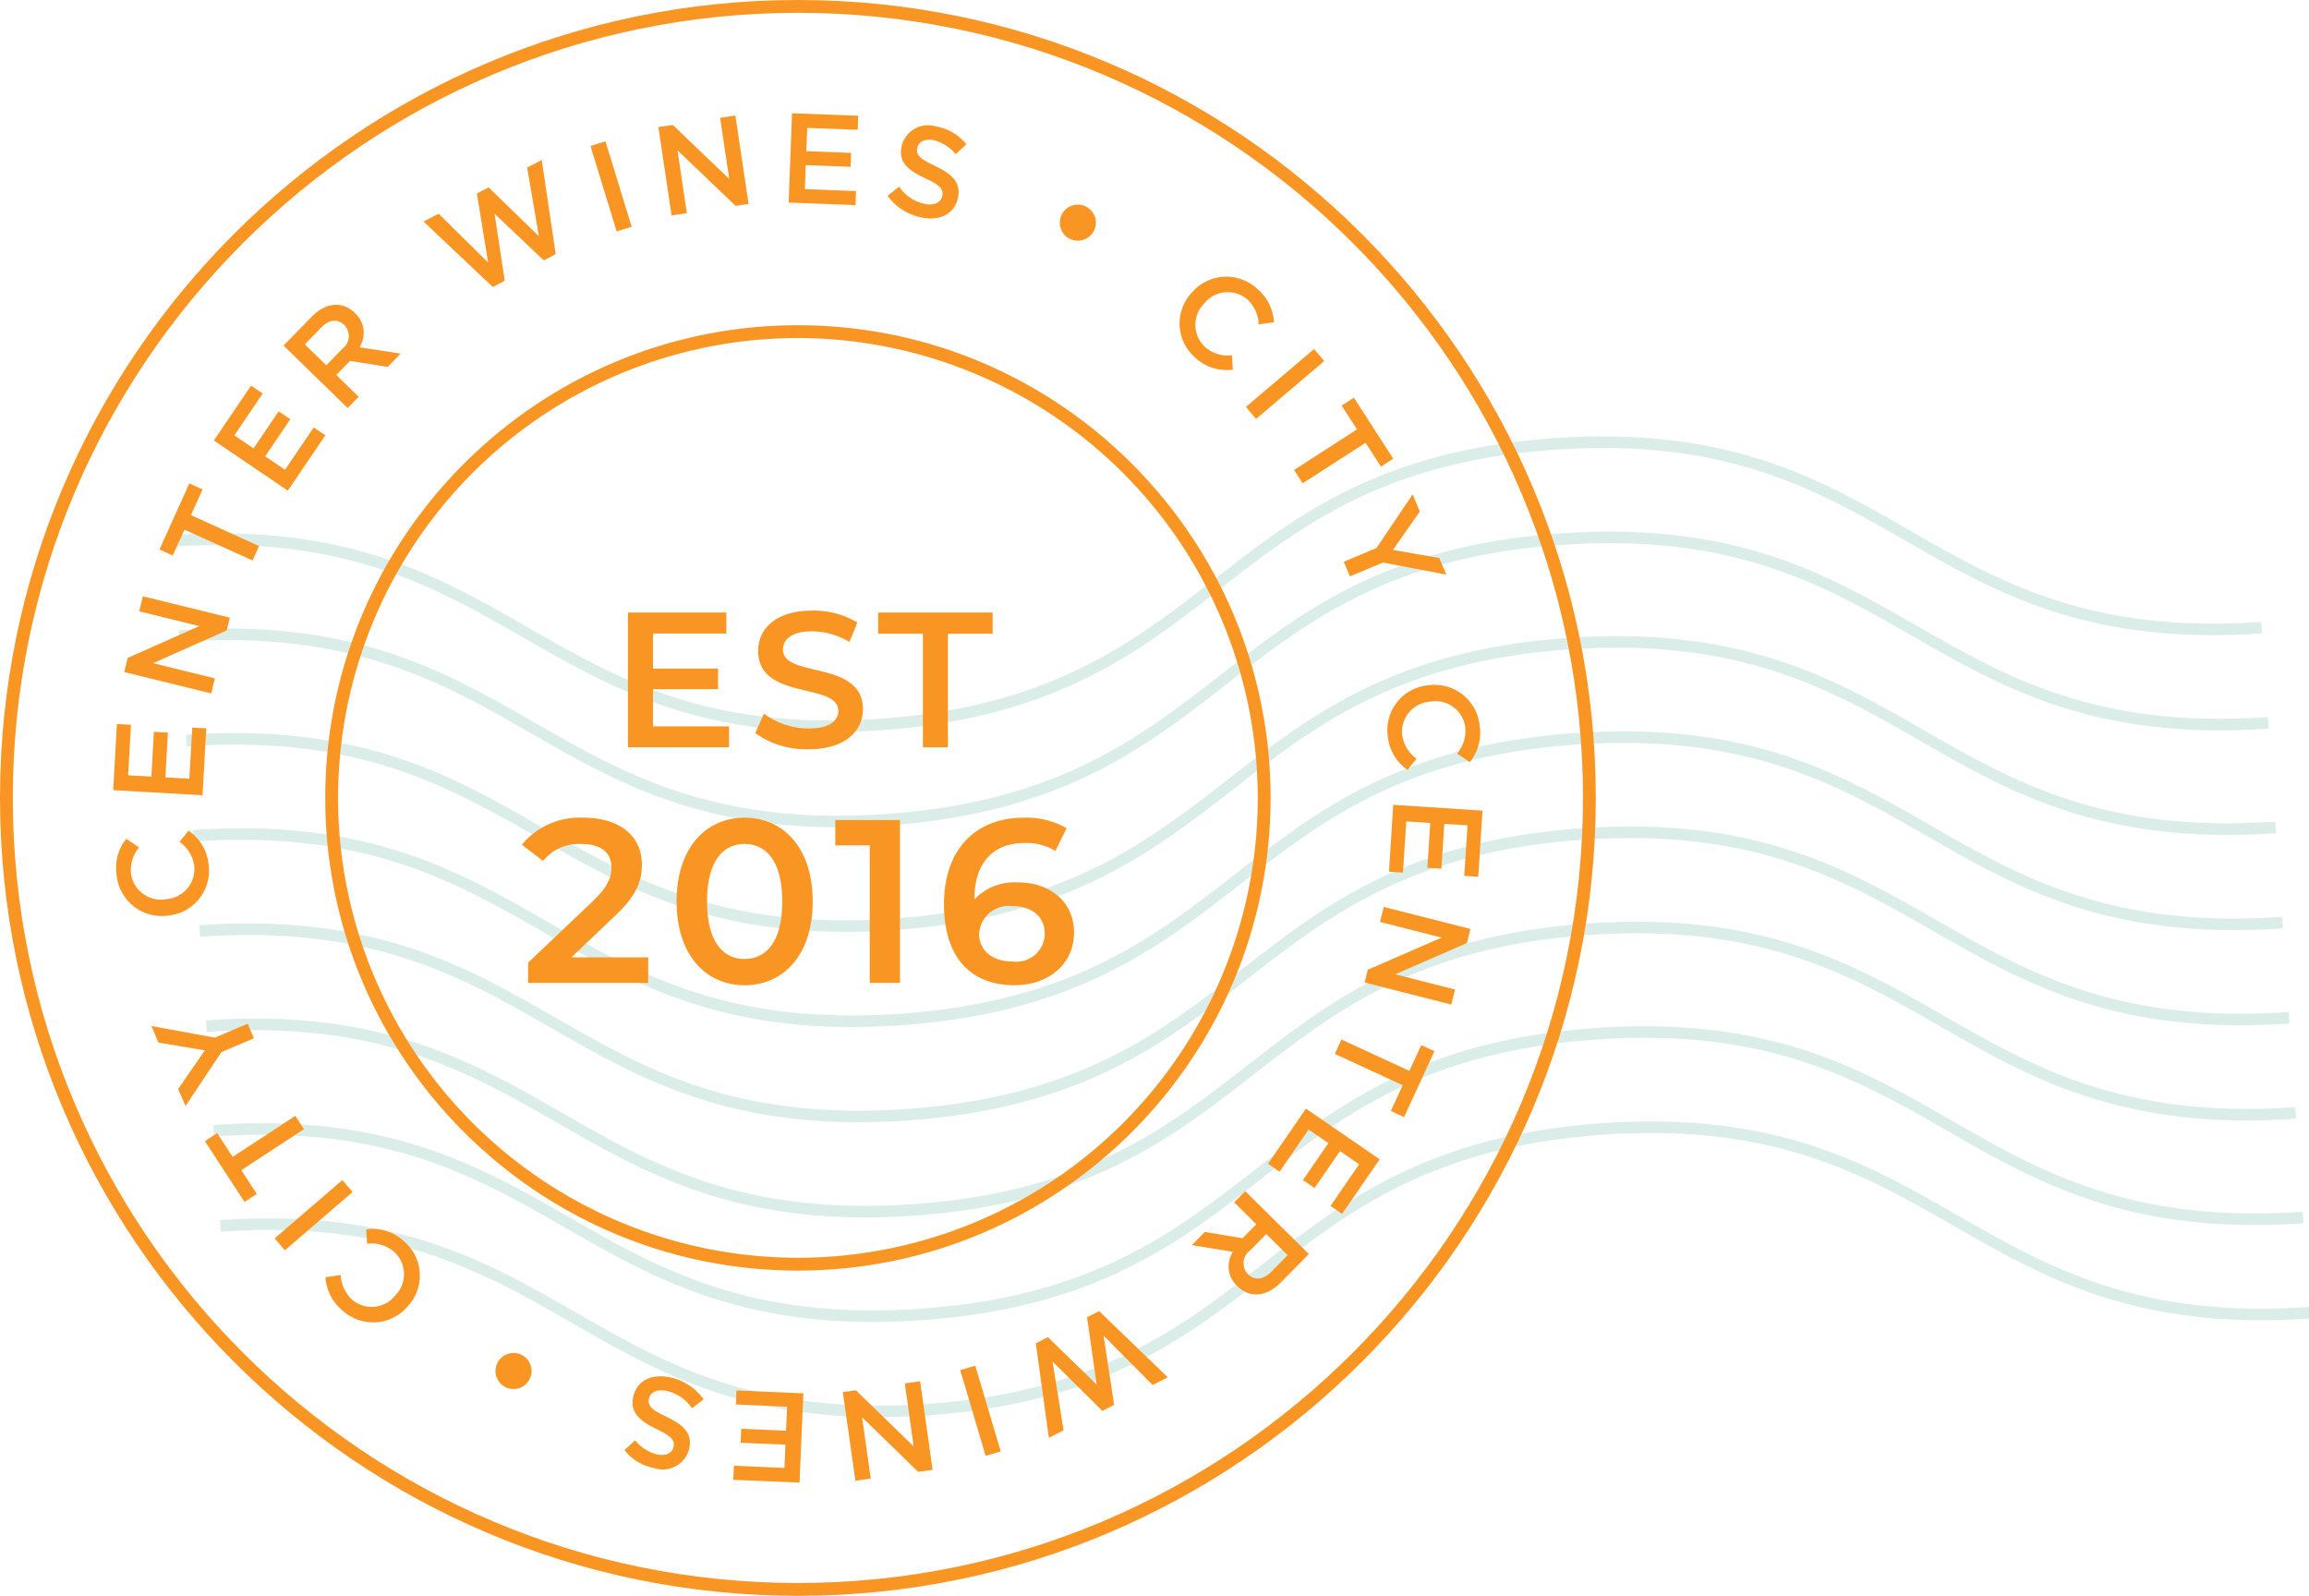
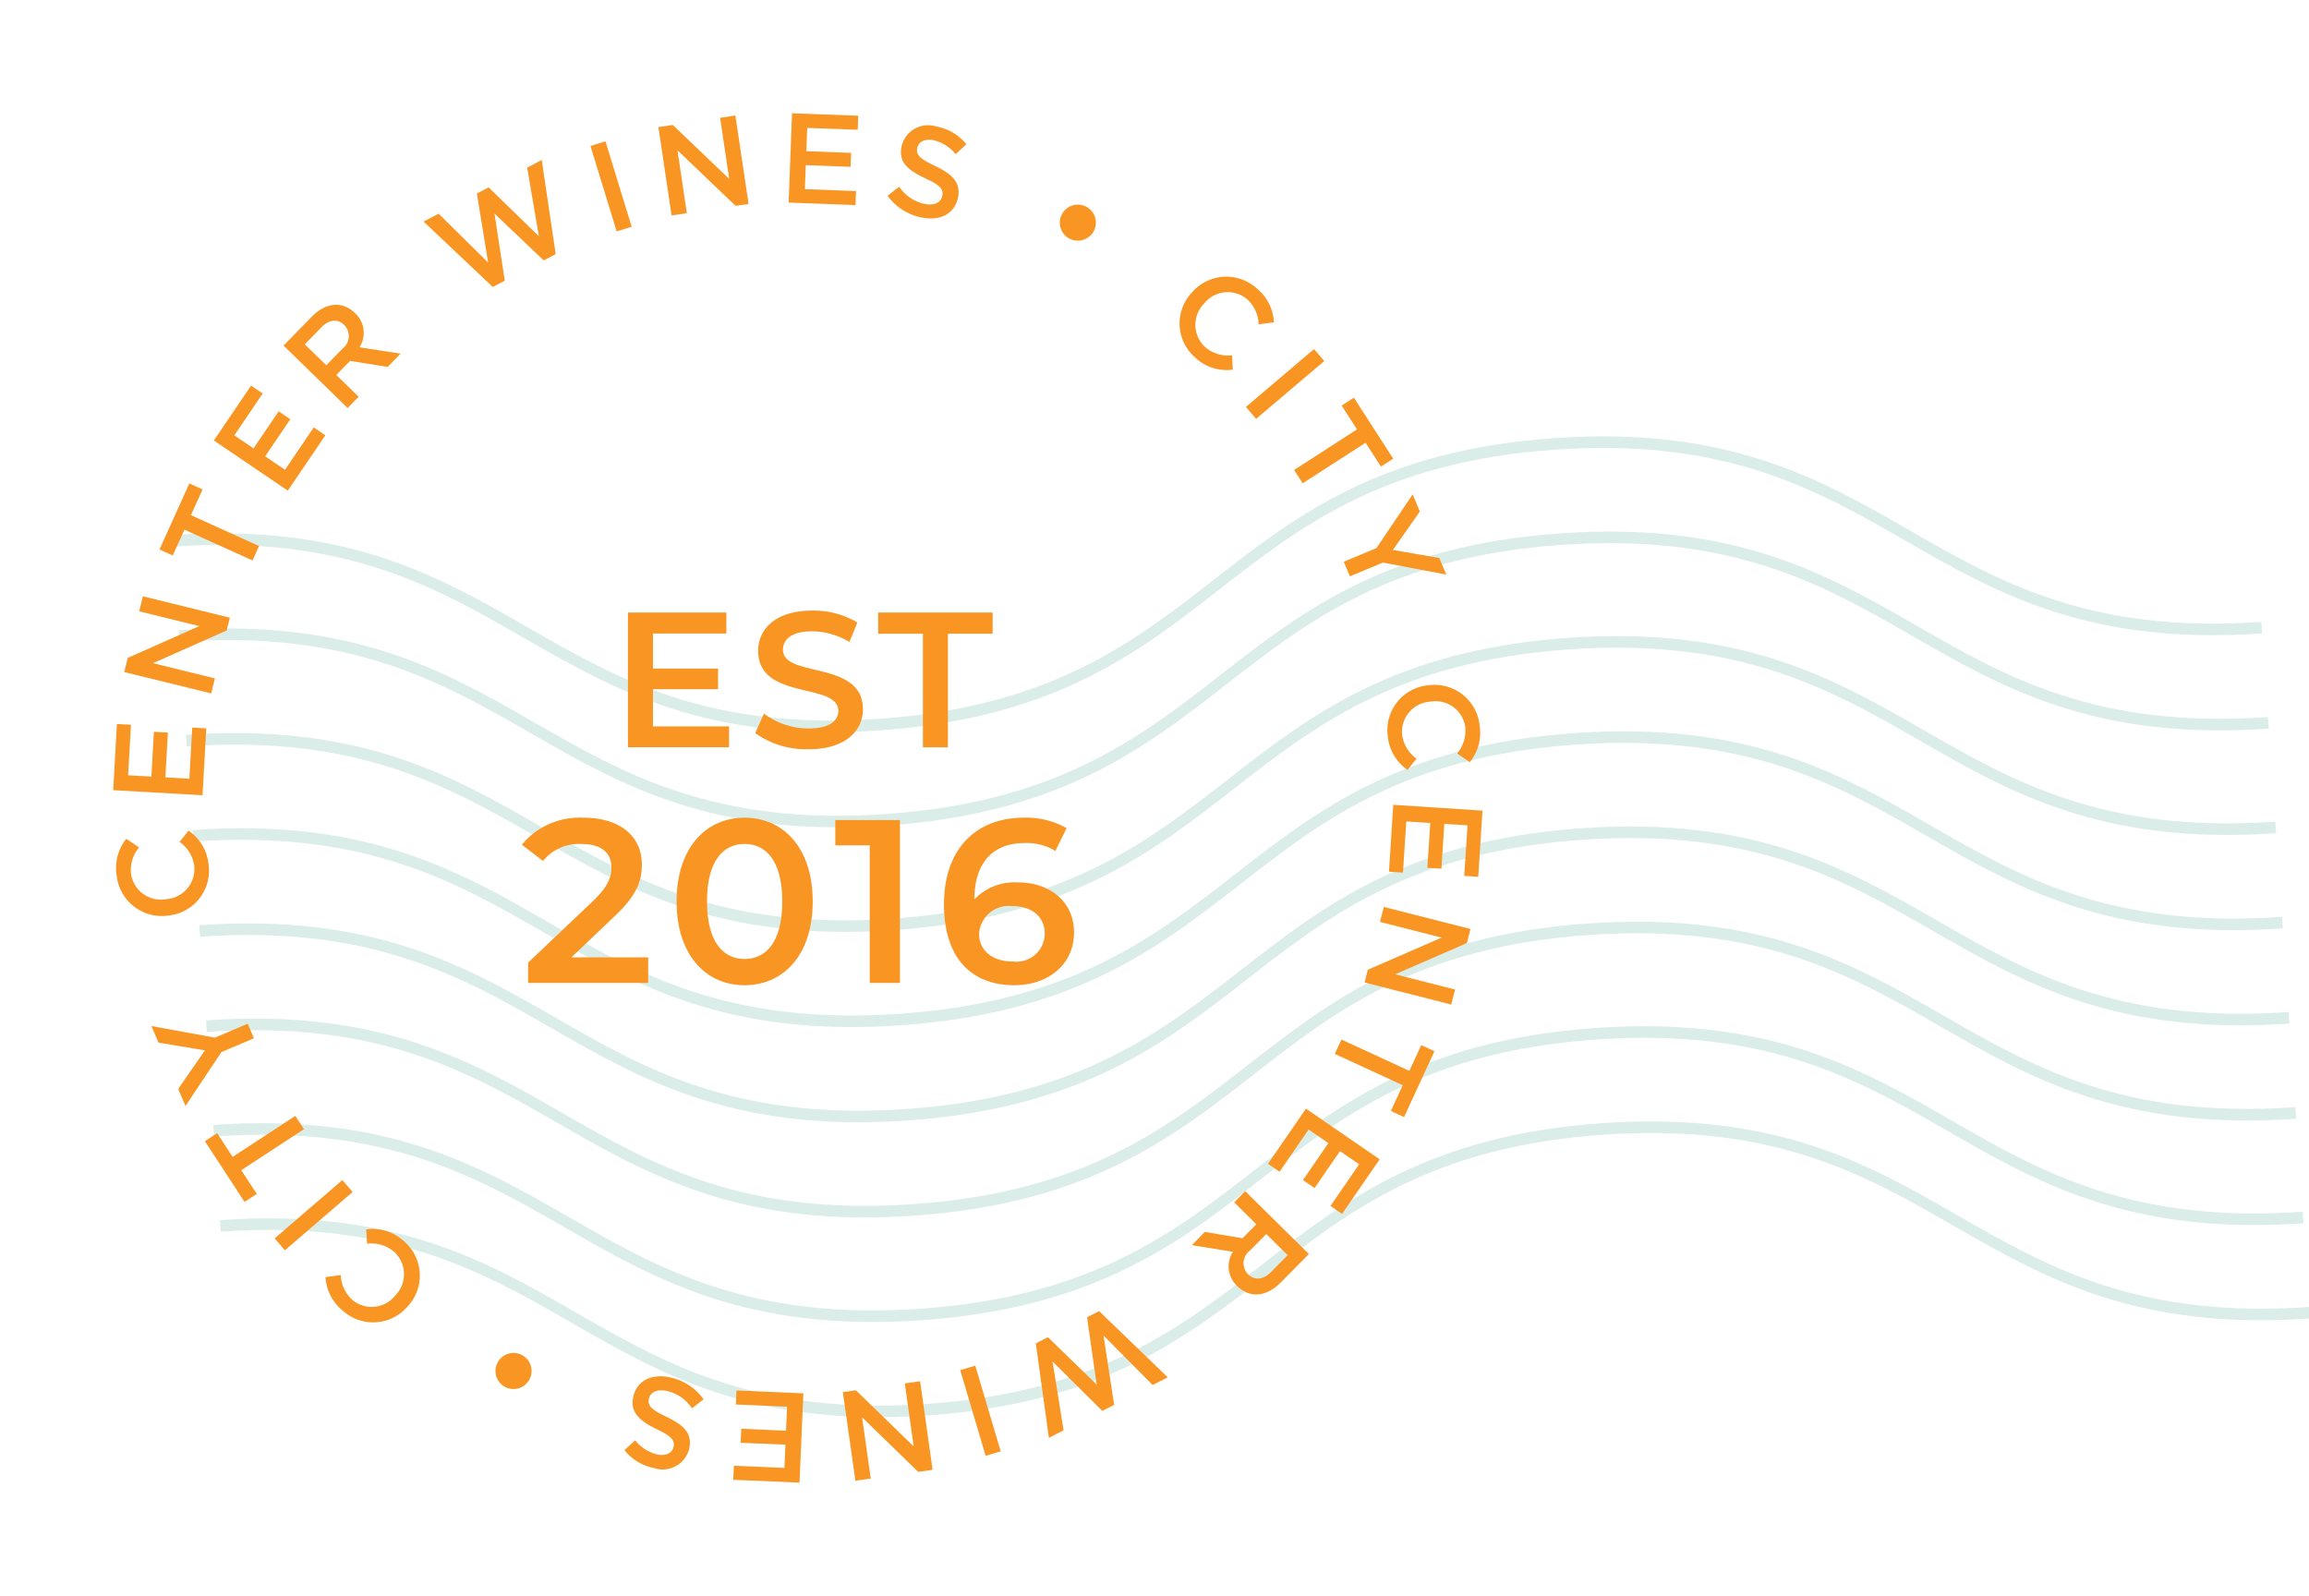
<svg xmlns="http://www.w3.org/2000/svg" width="640.328" height="442.546" viewBox="0 0 640.328 442.546">
  <defs>
    <clipPath id="clip-path">
      <path id="Path_126" data-name="Path 126" d="M0,258.085H576.04V0H0Z" fill="#8ac5b7" />
    </clipPath>
    <clipPath id="clip-path-2">
      <rect id="Rectangle_15" data-name="Rectangle 15" width="442.543" height="442.546" fill="#f99523" />
    </clipPath>
  </defs>
  <g id="Group_117" data-name="Group 117" transform="translate(1469 -1677.753)">
    <g id="Group_116" data-name="Group 116" transform="matrix(0.998, -0.07, 0.07, 0.998, -1421.312, 1826.141)" opacity="0.31">
      <g id="Group_115" data-name="Group 115" transform="translate(0)" clip-path="url(#clip-path)">
        <g id="Group_107" data-name="Group 107" transform="translate(0 190.355)">
          <path id="Path_118" data-name="Path 118" d="M576.04,67.731c-48.376,0-72.944-16.514-96.7-32.483C455.9,19.493,431.657,3.2,384.027,3.2s-71.875,16.293-95.319,32.047c-23.754,15.97-48.322,32.483-96.7,32.483s-72.94-16.514-96.7-32.483C71.87,19.493,47.63,3.2,0,3.2V0C48.376,0,72.94,16.514,96.7,32.479c23.44,15.758,47.68,32.052,95.31,32.052s71.87-16.293,95.315-32.052C311.082,16.514,335.65,0,384.027,0s72.94,16.514,96.7,32.479C504.17,48.237,528.41,64.53,576.04,64.53Z" fill="#8ac5b7" />
        </g>
        <g id="Group_108" data-name="Group 108" transform="translate(0 163.904)">
          <path id="Path_119" data-name="Path 119" d="M576.04,67.731c-48.376,0-72.944-16.514-96.7-32.483C455.9,19.493,431.657,3.2,384.027,3.2s-71.875,16.293-95.319,32.047c-23.754,15.97-48.322,32.483-96.7,32.483s-72.94-16.514-96.7-32.483C71.87,19.493,47.63,3.2,0,3.2V0C48.376,0,72.94,16.514,96.7,32.479c23.44,15.758,47.68,32.052,95.31,32.052s71.87-16.293,95.315-32.052C311.082,16.514,335.65,0,384.027,0s72.94,16.514,96.7,32.479C504.17,48.237,528.41,64.53,576.04,64.53Z" fill="#8ac5b7" />
        </g>
        <g id="Group_109" data-name="Group 109" transform="translate(0 134.851)">
          <path id="Path_120" data-name="Path 120" d="M576.04,67.731c-48.376,0-72.944-16.514-96.7-32.483C455.9,19.493,431.657,3.2,384.027,3.2s-71.875,16.293-95.319,32.047c-23.754,15.97-48.322,32.483-96.7,32.483s-72.94-16.514-96.7-32.483C71.87,19.493,47.63,3.2,0,3.2V0C48.376,0,72.94,16.514,96.7,32.479c23.44,15.758,47.68,32.052,95.31,32.052s71.87-16.293,95.315-32.052C311.082,16.514,335.65,0,384.027,0s72.94,16.514,96.7,32.479C504.17,48.237,528.41,64.53,576.04,64.53Z" fill="#8ac5b7" />
        </g>
        <g id="Group_110" data-name="Group 110" transform="translate(0 108.403)">
          <path id="Path_121" data-name="Path 121" d="M576.04,67.731c-48.376,0-72.944-16.514-96.7-32.483C455.9,19.493,431.657,3.2,384.027,3.2s-71.875,16.293-95.319,32.047c-23.754,15.97-48.322,32.483-96.7,32.483s-72.94-16.514-96.7-32.483C71.87,19.493,47.63,3.2,0,3.2V0C48.376,0,72.94,16.514,96.7,32.479c23.44,15.758,47.68,32.052,95.31,32.052s71.87-16.293,95.315-32.052C311.082,16.514,335.65,0,384.027,0s72.94,16.514,96.7,32.479C504.17,48.237,528.41,64.53,576.04,64.53Z" fill="#8ac5b7" />
        </g>
        <g id="Group_111" data-name="Group 111" transform="translate(0 81.954)">
          <path id="Path_122" data-name="Path 122" d="M576.04,67.731c-48.376,0-72.944-16.514-96.7-32.483C455.9,19.493,431.657,3.2,384.027,3.2s-71.875,16.293-95.319,32.047c-23.754,15.97-48.322,32.483-96.7,32.483s-72.94-16.514-96.7-32.483C71.87,19.493,47.63,3.2,0,3.2V0C48.376,0,72.94,16.514,96.7,32.479c23.44,15.758,47.68,32.052,95.31,32.052s71.87-16.293,95.315-32.052C311.082,16.514,335.65,0,384.027,0s72.94,16.514,96.7,32.479C504.17,48.237,528.41,64.53,576.04,64.53Z" fill="#8ac5b7" />
        </g>
        <g id="Group_112" data-name="Group 112" transform="translate(0 55.503)">
          <path id="Path_123" data-name="Path 123" d="M576.04,67.731c-48.376,0-72.944-16.514-96.7-32.483C455.9,19.493,431.657,3.2,384.027,3.2s-71.875,16.293-95.319,32.047c-23.754,15.97-48.322,32.483-96.7,32.483s-72.94-16.514-96.7-32.483C71.87,19.493,47.63,3.2,0,3.2V0C48.376,0,72.94,16.514,96.7,32.479c23.44,15.758,47.68,32.052,95.31,32.052s71.87-16.293,95.315-32.052C311.082,16.514,335.65,0,384.027,0s72.94,16.514,96.7,32.479C504.17,48.237,528.41,64.53,576.04,64.53Z" fill="#8ac5b7" />
        </g>
        <g id="Group_113" data-name="Group 113" transform="translate(0 26.45)">
          <path id="Path_124" data-name="Path 124" d="M576.04,67.731c-48.376,0-72.944-16.514-96.7-32.483C455.9,19.493,431.657,3.2,384.027,3.2s-71.875,16.293-95.319,32.047c-23.754,15.97-48.322,32.483-96.7,32.483s-72.94-16.514-96.7-32.483C71.87,19.493,47.63,3.2,0,3.2V0C48.376,0,72.94,16.514,96.7,32.479c23.44,15.758,47.68,32.052,95.31,32.052s71.87-16.293,95.315-32.052C311.082,16.514,335.65,0,384.027,0s72.94,16.514,96.7,32.479C504.17,48.237,528.41,64.53,576.04,64.53Z" fill="#8ac5b7" />
        </g>
        <g id="Group_114" data-name="Group 114" transform="translate(0 0.002)">
          <path id="Path_125" data-name="Path 125" d="M576.04,67.731c-48.376,0-72.944-16.514-96.7-32.483C455.9,19.493,431.657,3.2,384.027,3.2s-71.875,16.293-95.319,32.047c-23.754,15.97-48.322,32.483-96.7,32.483s-72.94-16.514-96.7-32.483C71.87,19.493,47.63,3.2,0,3.2V0C48.376,0,72.94,16.514,96.7,32.479c23.44,15.758,47.68,32.052,95.31,32.052s71.87-16.293,95.315-32.052C311.082,16.514,335.65,0,384.027,0s72.94,16.514,96.7,32.479C504.17,48.237,528.41,64.53,576.04,64.53Z" fill="#8ac5b7" />
        </g>
      </g>
    </g>
    <g id="Group_106" data-name="Group 106" transform="translate(-1469 1677.753)">
      <g id="Group_105" data-name="Group 105" clip-path="url(#clip-path-2)">
-         <path id="Path_85" data-name="Path 85" d="M157.625,288.7c-72.277,0-131.078-58.8-131.078-131.082S85.348,26.545,157.625,26.545,288.7,85.35,288.7,157.623,229.9,288.7,157.625,288.7m0-258.6A127.523,127.523,0,1,0,285.15,157.623,127.667,127.667,0,0,0,157.625,30.1" transform="translate(63.653 63.648)" fill="#f99523" />
-         <path id="Path_86" data-name="Path 86" d="M221.271,442.546C99.262,442.546,0,343.281,0,221.271S99.262,0,221.271,0,442.543,99.262,442.543,221.271,343.281,442.546,221.271,442.546m0-438.989C101.222,3.557,3.554,101.222,3.554,221.271s97.668,217.717,217.717,217.717,217.717-97.668,217.717-217.717S341.321,3.557,221.271,3.557" fill="#f99523" />
        <path id="Path_87" data-name="Path 87" d="M100.588,45a12.488,12.488,0,0,1-1.264-17.617c.1-.112.2-.221.3-.33a12.574,12.574,0,0,1,17.716-1.509c.133.112.265.228.394.347a12.914,12.914,0,0,1,4.709,9.344l-4.234.561a9.855,9.855,0,0,0-3.163-6.918,8.336,8.336,0,0,0-11.753.907c-.068.082-.132.16-.2.241a8.408,8.408,0,0,0,.061,11.889c.065.061.126.122.19.18a9.735,9.735,0,0,0,7.475,2.3l.214,3.975A12.766,12.766,0,0,1,100.588,45" transform="translate(230.842 54.143)" fill="#f99523" />
        <rect id="Rectangle_12" data-name="Rectangle 12" width="24.801" height="4.356" transform="matrix(0.762, -0.647, 0.647, 0.762, 345.516, 112.847)" fill="#f99523" />
        <path id="Path_88" data-name="Path 88" d="M108,56.209l-2.378-3.7,17.441-11.253L118.8,34.65l3.4-2.195L133.1,49.379l-3.4,2.188-4.257-6.605Z" transform="translate(253.259 77.819)" fill="#f99523" />
        <path id="Path_89" data-name="Path 89" d="M111.378,63.083l-1.7-4.054,9.052-3.782,10.047-14.9,1.988,4.757L123.29,55.76l12.854,2.232,1.954,4.6-17.58-3.33Z" transform="translate(262.982 96.745)" fill="#f99523" />
        <path id="Path_90" data-name="Path 90" d="M113.33,69.983a12.49,12.49,0,0,1,10.859-13.927c.143-.017.285-.031.428-.044a12.57,12.57,0,0,1,14.158,10.754c.024.166.041.336.058.5a12.894,12.894,0,0,1-2.742,10.074l-3.517-2.412a9.857,9.857,0,0,0,2.276-7.247,8.329,8.329,0,0,0-9.334-7.183c-.105.014-.207.031-.313.048a8.391,8.391,0,0,0-7.9,8.851l.02.275a9.694,9.694,0,0,0,4.006,6.7l-2.5,3.106a12.8,12.8,0,0,1-5.5-9.514" transform="translate(271.506 134.021)" fill="#f99523" />
        <path id="Path_91" data-name="Path 91" d="M134.246,85.4l.911-14.016-6.442-.411L127.91,83.4l-3.89-.251.8-12.419-6.646-.432-.924,14.189-3.884-.258,1.193-18.542L139.309,67.3l-1.182,18.348Z" transform="translate(271.818 157.501)" fill="#f99523" />
        <path id="Path_92" data-name="Path 92" d="M136.48,96.936l-1.067,4.155-24.039-6.116.9-3.537,20.465-8.905-17.091-4.356,1.057-4.155,24.039,6.116-1,3.911L119.855,92.7Z" transform="translate(267.046 177.484)" fill="#f99523" />
        <path id="Path_93" data-name="Path 93" d="M108.944,88.832l1.838-3.989,18.837,8.691,3.3-7.135,3.659,1.7-8.423,18.253-3.666-1.7,3.292-7.135Z" transform="translate(261.22 203.433)" fill="#f99523" />
        <path id="Path_94" data-name="Path 94" d="M120.823,117.47l7.944-11.559-5.311-3.653L116.409,112.5l-3.214-2.205,7.047-10.251-5.491-3.775-8.046,11.712-3.214-2.209,10.533-15.29,20.431,14.046-10.417,15.144Z" transform="translate(248.145 216.961)" fill="#f99523" />
        <path id="Path_95" data-name="Path 95" d="M100.877,108.536l10.441,1.743,3.829-3.877-6.136-6.079,3.058-3.106,17.655,17.444-7.781,7.866c-4.009,4.057-8.62,4.434-12.076,1.019a7.434,7.434,0,0,1-1.206-9.514L97.279,112.2Zm18.5,10.951,4.458-4.516-5.922-5.854-4.485,4.529a4.4,4.4,0,0,0-.972,6.143,4.849,4.849,0,0,0,.36.432c1.937,1.916,4.291,1.556,6.564-.741" transform="translate(233.25 233.104)" fill="#f99523" />
        <path id="Path_96" data-name="Path 96" d="M106.264,133l-3.286,1.672L89.183,120.986l3.058,19.075-4.077,2.079-3.622-26.2,3.35-1.7,13.523,13.122-2.664-18.65,3.35-1.7,19.027,18.348-4.193,2.13-13.615-13.706Z" transform="translate(202.71 256.586)" fill="#f99523" />
        <path id="Path_97" data-name="Path 97" d="M85.425,136.47l-7.054-23.784,4.176-1.223,7.054,23.76Z" transform="translate(187.913 267.258)" fill="#f99523" />
        <path id="Path_98" data-name="Path 98" d="M76.522,139.72l-4.247.6-3.483-24.569,3.615-.51,16.027,15.572-2.46-17.481,4.247-.6L93.68,137.3l-4,.567-15.551-15.13Z" transform="translate(164.945 270.303)" fill="#f99523" />
        <path id="Path_99" data-name="Path 99" d="M60.016,134.367l14.016.6.272-6.456L61.888,128l.17-3.89,12.415.537.289-6.653-14.189-.615.16-3.89,18.548.8-1.067,24.759-18.365-.781Z" transform="translate(143.505 272.106)" fill="#f99523" />
        <path id="Path_100" data-name="Path 100" d="M59.652,126.851c-4.852-2.378-7.135-4.774-6.242-8.834.989-4.556,5.148-6.483,10.231-5.382a15.323,15.323,0,0,1,9.272,6.072L69.689,121.2a11.427,11.427,0,0,0-6.965-4.815c-2.63-.567-4.553.282-4.961,2.147-.387,1.784.381,2.912,4.652,4.923,4.893,2.378,7.475,4.522,6.493,9.028a7.559,7.559,0,0,1-9.208,5.44c-.2-.051-.4-.112-.6-.18a13.7,13.7,0,0,1-8.131-4.947l2.98-2.718a11.258,11.258,0,0,0,6.041,3.911c2.491.544,4.227-.425,4.577-2.039.415-1.91-.51-2.98-4.91-5.1" transform="translate(122.206 269.344)" fill="#f99523" />
        <path id="Path_101" data-name="Path 101" d="M47.7,110.961a5,5,0,1,1-6.738,2.232,5,5,0,0,1,6.738-2.232" transform="translate(96.974 264.775)" fill="#f99523" />
        <path id="Path_102" data-name="Path 102" d="M48.349,103.729a12.486,12.486,0,0,1,1.4,17.607c-.1.112-.194.224-.292.333a12.572,12.572,0,0,1-17.7,1.641c-.139-.116-.272-.231-.4-.35a12.944,12.944,0,0,1-4.784-9.283l4.234-.595A9.867,9.867,0,0,0,34,119.963a8.352,8.352,0,0,0,11.766-1.013c.065-.078.129-.156.19-.234a8.41,8.41,0,0,0-.153-11.892c-.061-.061-.122-.119-.187-.177a9.717,9.717,0,0,0-7.506-2.242l-.248-3.979a12.788,12.788,0,0,1,10.482,3.3" transform="translate(63.691 240.5)" fill="#f99523" />
        <rect id="Rectangle_13" data-name="Rectangle 13" width="24.779" height="4.356" transform="translate(76.162 343.423) rotate(-40.73)" fill="#f99523" />
        <path id="Path_103" data-name="Path 103" d="M41.8,91.076l2.4,3.683L26.81,106.132l4.308,6.581-3.4,2.212-11-16.853,3.4-2.212,4.3,6.588Z" transform="translate(40.095 218.378)" fill="#f99523" />
        <path id="Path_104" data-name="Path 104" d="M39.055,83.549,40.778,87.6,31.77,91.429,21.8,106.379l-2.015-4.73,7.4-10.693L14.316,88.8l-1.957-4.6,17.59,3.228Z" transform="translate(29.633 200.33)" fill="#f99523" />
        <path id="Path_105" data-name="Path 105" d="M35.135,77.255A12.488,12.488,0,0,1,24.4,91.281q-.219.031-.438.051A12.575,12.575,0,0,1,9.7,80.707c-.024-.173-.048-.35-.065-.527A12.911,12.911,0,0,1,12.3,70.059l3.544,2.378a9.842,9.842,0,0,0-2.226,7.268,8.342,8.342,0,0,0,9.391,7.145c.112-.014.221-.031.333-.051a8.4,8.4,0,0,0,7.839-8.919c-.007-.092-.014-.183-.024-.275a9.7,9.7,0,0,0-4.077-6.687L29.556,67.8a12.773,12.773,0,0,1,5.579,9.459" transform="translate(22.715 162.558)" fill="#f99523" />
        <path id="Path_106" data-name="Path 106" d="M14.171,59.3l-.8,14.009,6.456.36.69-12.415,3.887.221-.7,12.415,6.653.381.8-14.192,3.89.221L34.007,78.84,9.241,77.44,10.26,59.092Z" transform="translate(22.157 141.688)" fill="#f99523" />
        <path id="Path_107" data-name="Path 107" d="M14.294,52.837l1.019-4.169L39.424,54.6l-.87,3.54-20.42,9.072,17.148,4.223L34.263,75.6,10.139,69.676l.968-3.924L30.95,56.938Z" transform="translate(24.31 116.694)" fill="#f99523" />
        <path id="Path_108" data-name="Path 108" d="M40.625,56.815l-1.8,4L19.93,52.286l-3.248,7.156-3.663-1.665,8.267-18.321,3.68,1.665-3.235,7.135Z" transform="translate(31.216 94.606)" fill="#f99523" />
        <path id="Path_109" data-name="Path 109" d="M31,33.645l-7.873,11.62,5.328,3.619L35.432,38.6l3.228,2.195L31.685,51.072l5.5,3.738L45.16,43.057l3.214,2.188L37.964,60.6,17.455,46.686,27.774,31.474Z" transform="translate(41.852 75.467)" fill="#f99523" />
        <path id="Path_110" data-name="Path 110" d="M52.027,42.1,41.579,40.43l-3.812,3.911,6.194,6.034L40.92,53.5,23.143,36.193l7.733-7.927c3.965-4.091,8.573-4.5,12.052-1.118a7.424,7.424,0,0,1,1.278,9.514l11.4,1.75Zm-18.572-10.8-4.42,4.543L35,41.643l4.451-4.567a4.4,4.4,0,0,0,.917-6.15,4.288,4.288,0,0,0-.36-.428c-1.954-1.9-4.3-1.522-6.558.8" transform="translate(55.491 59.65)" fill="#f99523" />
        <path id="Path_111" data-name="Path 111" d="M49.354,22.349l3.265-1.682L66.55,34.207,63.3,15.18l4.04-2.124,3.873,26.115-3.323,1.736L54.247,27.938l2.834,18.6-3.33,1.736L34.571,30.137l4.176-2.181L52.48,41.512Z" transform="translate(82.892 31.305)" fill="#f99523" />
        <rect id="Rectangle_14" data-name="Rectangle 14" width="4.356" height="24.786" transform="matrix(0.956, -0.293, 0.293, 0.956, 163.747, 40.471)" fill="#f99523" />
        <path id="Path_112" data-name="Path 112" d="M70.851,10.068l4.234-.639,3.663,24.508-3.608.544L59.027,19.065l2.6,17.437-4.234.632-3.656-24.5,3.989-.595L73.379,27.009Z" transform="translate(128.847 22.609)" fill="#f99523" />
        <path id="Path_113" data-name="Path 113" d="M83.522,13.825,69.513,13.3l-.245,6.456,12.415.472-.143,3.867-12.422-.465-.251,6.653,14.189.537-.143,3.89-18.545-.7L65.3,9.245l18.365.68Z" transform="translate(154.34 22.168)" fill="#f99523" />
        <path id="Path_114" data-name="Path 114" d="M85.647,21.531c4.879,2.317,7.169,4.716,6.32,8.776-.951,4.587-5.1,6.544-10.193,5.484a15.284,15.284,0,0,1-9.33-6l3.207-2.518a11.427,11.427,0,0,0,7.013,4.757c2.64.55,4.546-.323,4.944-2.192.374-1.767-.408-2.912-4.7-4.893-4.917-2.324-7.509-4.461-6.571-8.97a7.572,7.572,0,0,1,9.171-5.532c.2.048.4.109.6.173A13.776,13.776,0,0,1,94.294,15.5l-2.97,2.749a11.288,11.288,0,0,0-6.072-3.863c-2.5-.52-4.227.455-4.57,2.09-.4,1.91.544,2.97,4.964,5.052" transform="translate(173.7 24.505)" fill="#f99523" />
        <path id="Path_115" data-name="Path 115" d="M89.3,26.188a5,5,0,1,1,6.711-2.3,5.031,5.031,0,0,1-6.711,2.3" transform="translate(207.394 40.044)" fill="#f99523" />
        <path id="Path_116" data-name="Path 116" d="M58.189,81.944V71.625H76.245V65.913H58.189V56.189H78.542v-5.82H51.251V87.743H79.289v-5.8Zm43.117,6.347c10.254,0,15.113-5.124,15.113-11.111,0-13.713-22.174-8.539-22.174-16.5,0-2.834,2.355-5.1,8.124-5.1a20.75,20.75,0,0,1,10.312,2.949l2.192-5.385a23.6,23.6,0,0,0-12.443-3.309c-10.261,0-15.069,5.124-15.069,11.172,0,13.873,22.225,8.6,22.225,16.649,0,2.783-2.46,4.866-8.28,4.866a20.7,20.7,0,0,1-12.344-4.118l-2.4,5.4a24.126,24.126,0,0,0,14.746,4.478m31.745-.53h6.931V56.24h12.4V50.368H120.647V56.24h12.405Z" transform="translate(122.887 119.492)" fill="#f99523" />
        <path id="Path_117" data-name="Path 117" d="M56.336,105.495,68.4,93.994c6.252-5.878,7.475-9.881,7.475-14.271,0-8-6.313-12.962-16.122-12.962a20.874,20.874,0,0,0-17.165,7.475l5.878,4.522a12.748,12.748,0,0,1,10.577-4.713c5.549,0,8.389,2.378,8.389,6.517,0,2.518-.775,5.161-5.161,9.357l-17.94,17.043v5.606h33.3v-7.074Zm48.007,7.723c10.784,0,18.908-8.382,18.908-23.23s-8.127-23.227-18.908-23.227c-10.713,0-18.837,8.382-18.837,23.224s8.124,23.23,18.837,23.23m0-7.285c-6.116,0-10.39-5.032-10.39-15.946s4.257-15.939,10.39-15.939c6.2,0,10.462,5.032,10.462,15.939s-4.257,15.946-10.462,15.946m25.174-38.524v7.027h9.551v38.14h8.382V67.406ZM180.167,84.7A15.43,15.43,0,0,0,168.1,89.4v-.065c0-10.261,5.355-15.551,13.88-15.551a15.307,15.307,0,0,1,8.576,2.195l3.1-6.323a22.7,22.7,0,0,0-11.865-2.9c-13.105,0-22.133,8.511-22.133,24,0,14.525,7.22,22.456,19.547,22.456,9.235,0,16.52-5.671,16.52-14.648,0-8.454-6.643-13.866-15.555-13.866m-1.42,21.939c-6,0-9.357-3.357-9.357-7.621a8.221,8.221,0,0,1,8.627-7.791c.184.01.367.027.547.048,5.491,0,9.041,2.97,9.041,7.679a7.853,7.853,0,0,1-8.834,7.686" transform="translate(102.125 160.002)" fill="#f99523" />
      </g>
    </g>
  </g>
</svg>